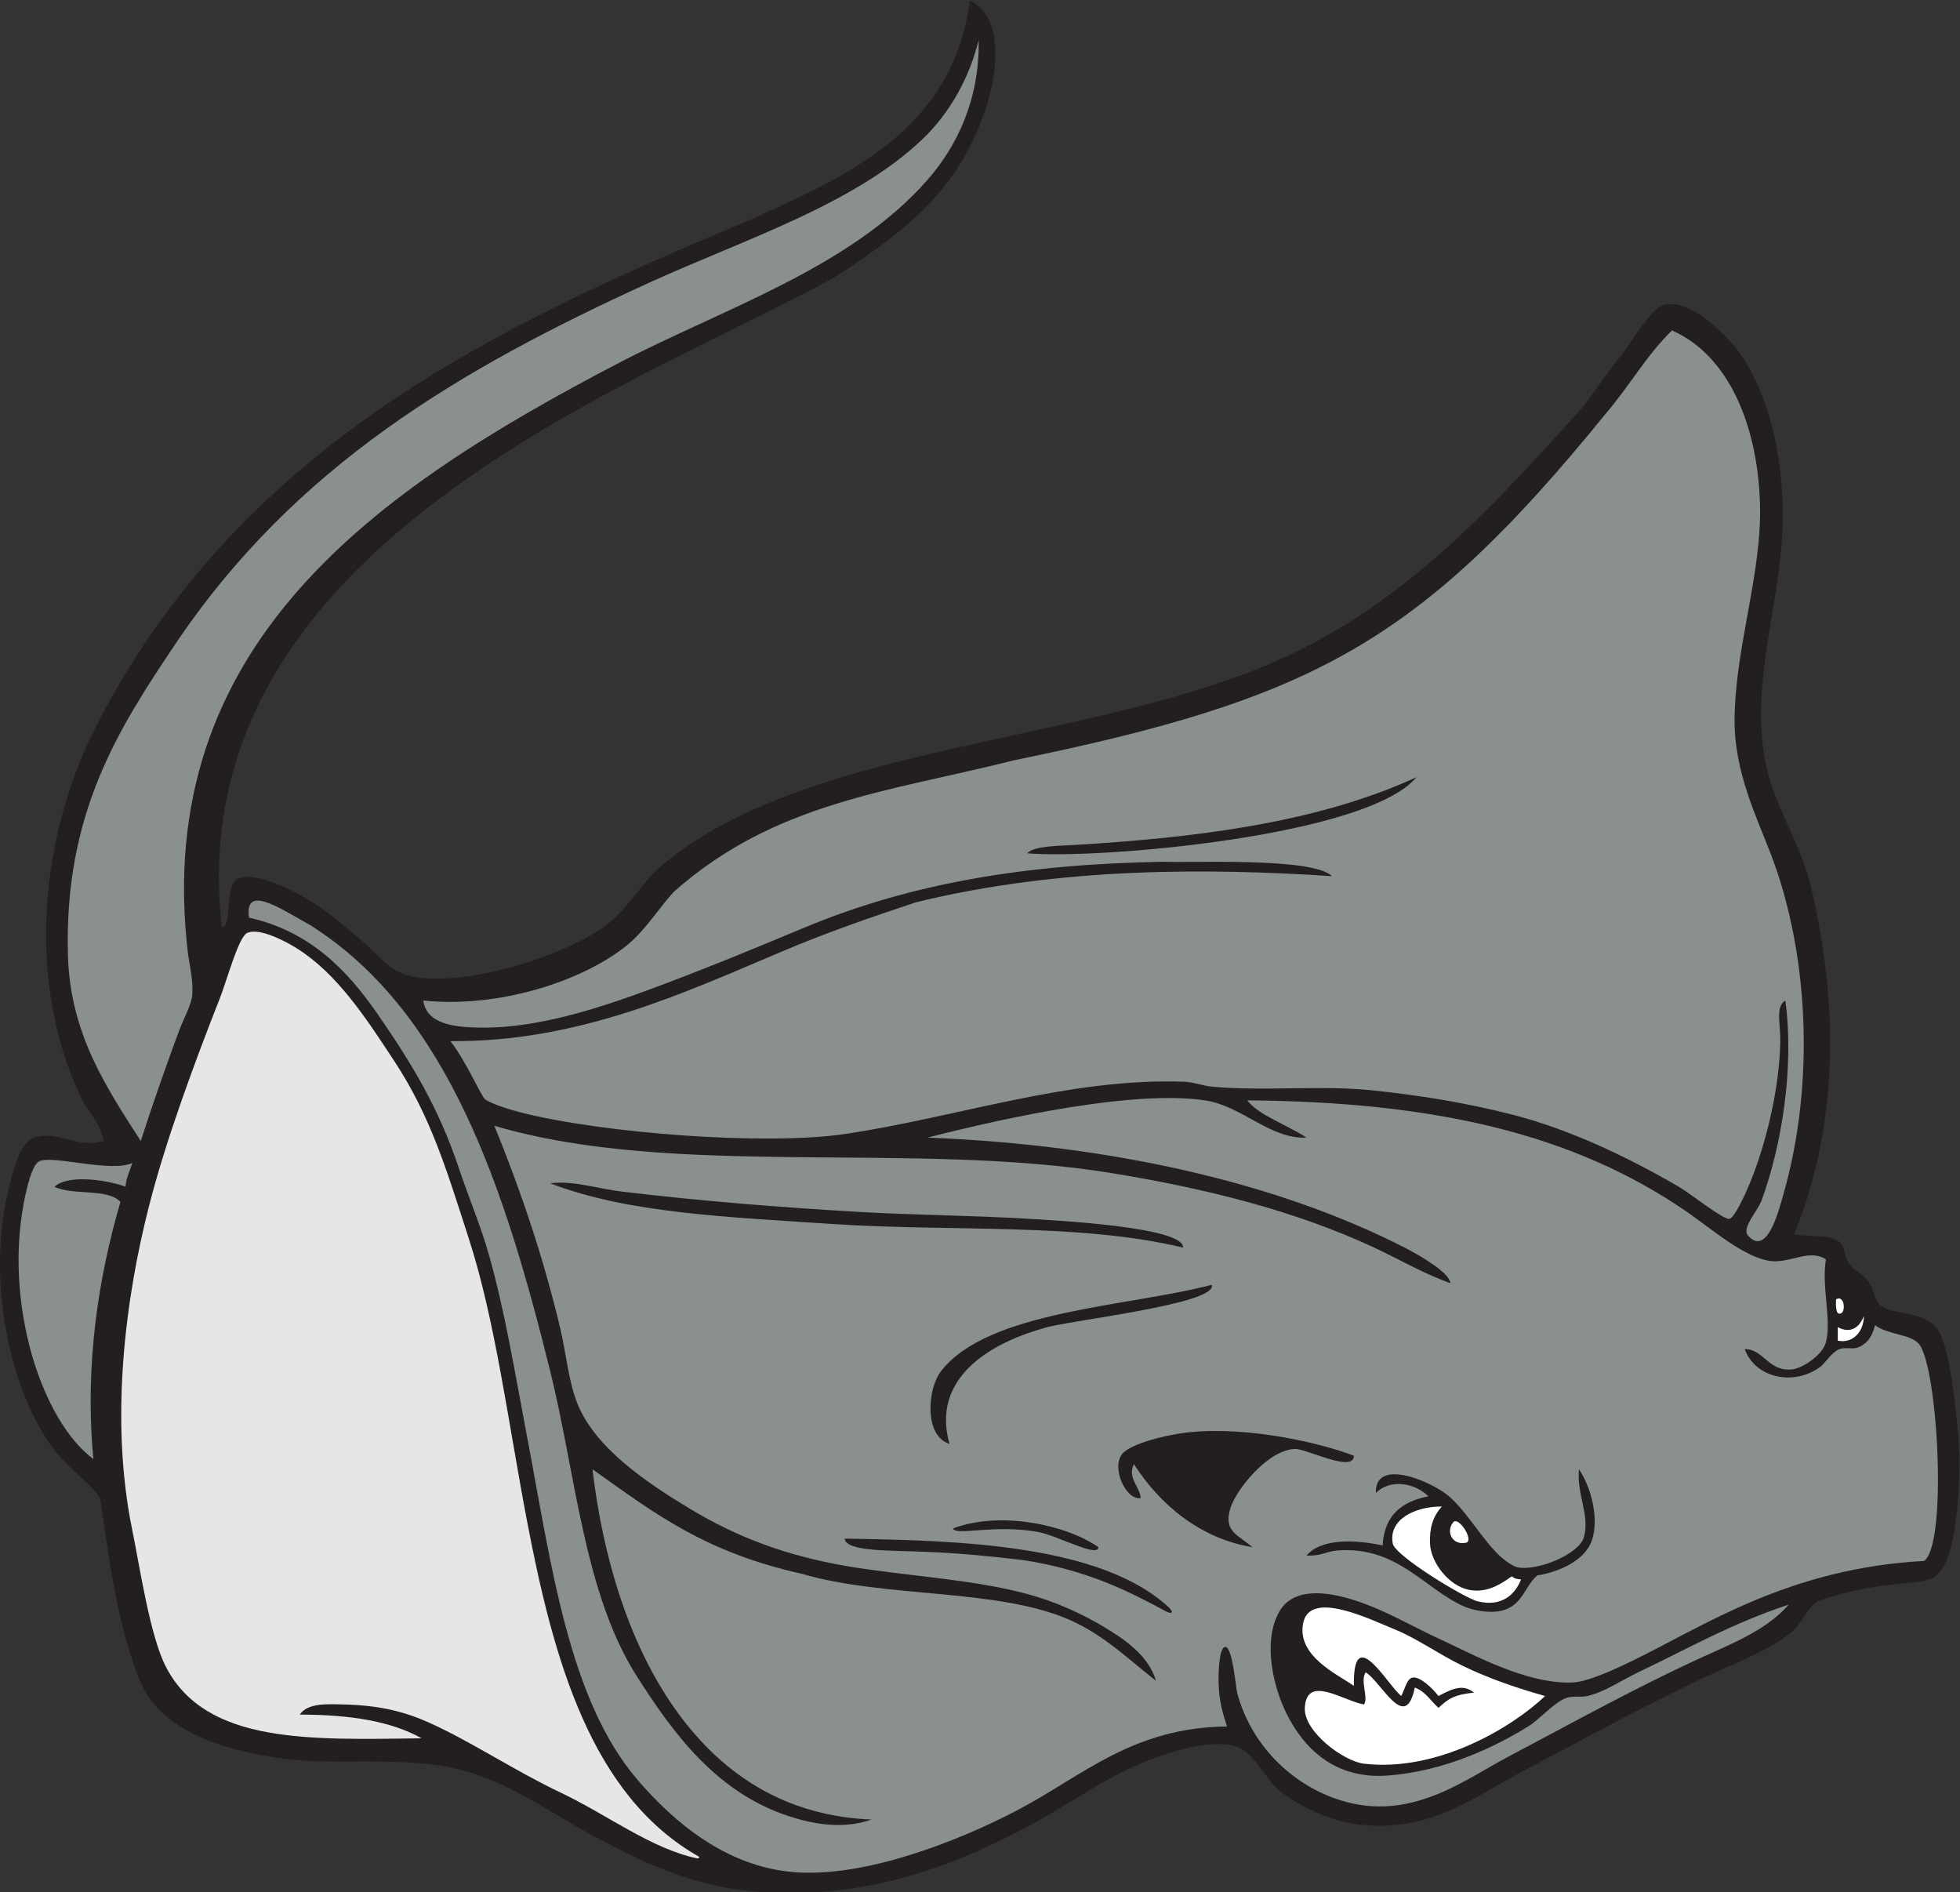
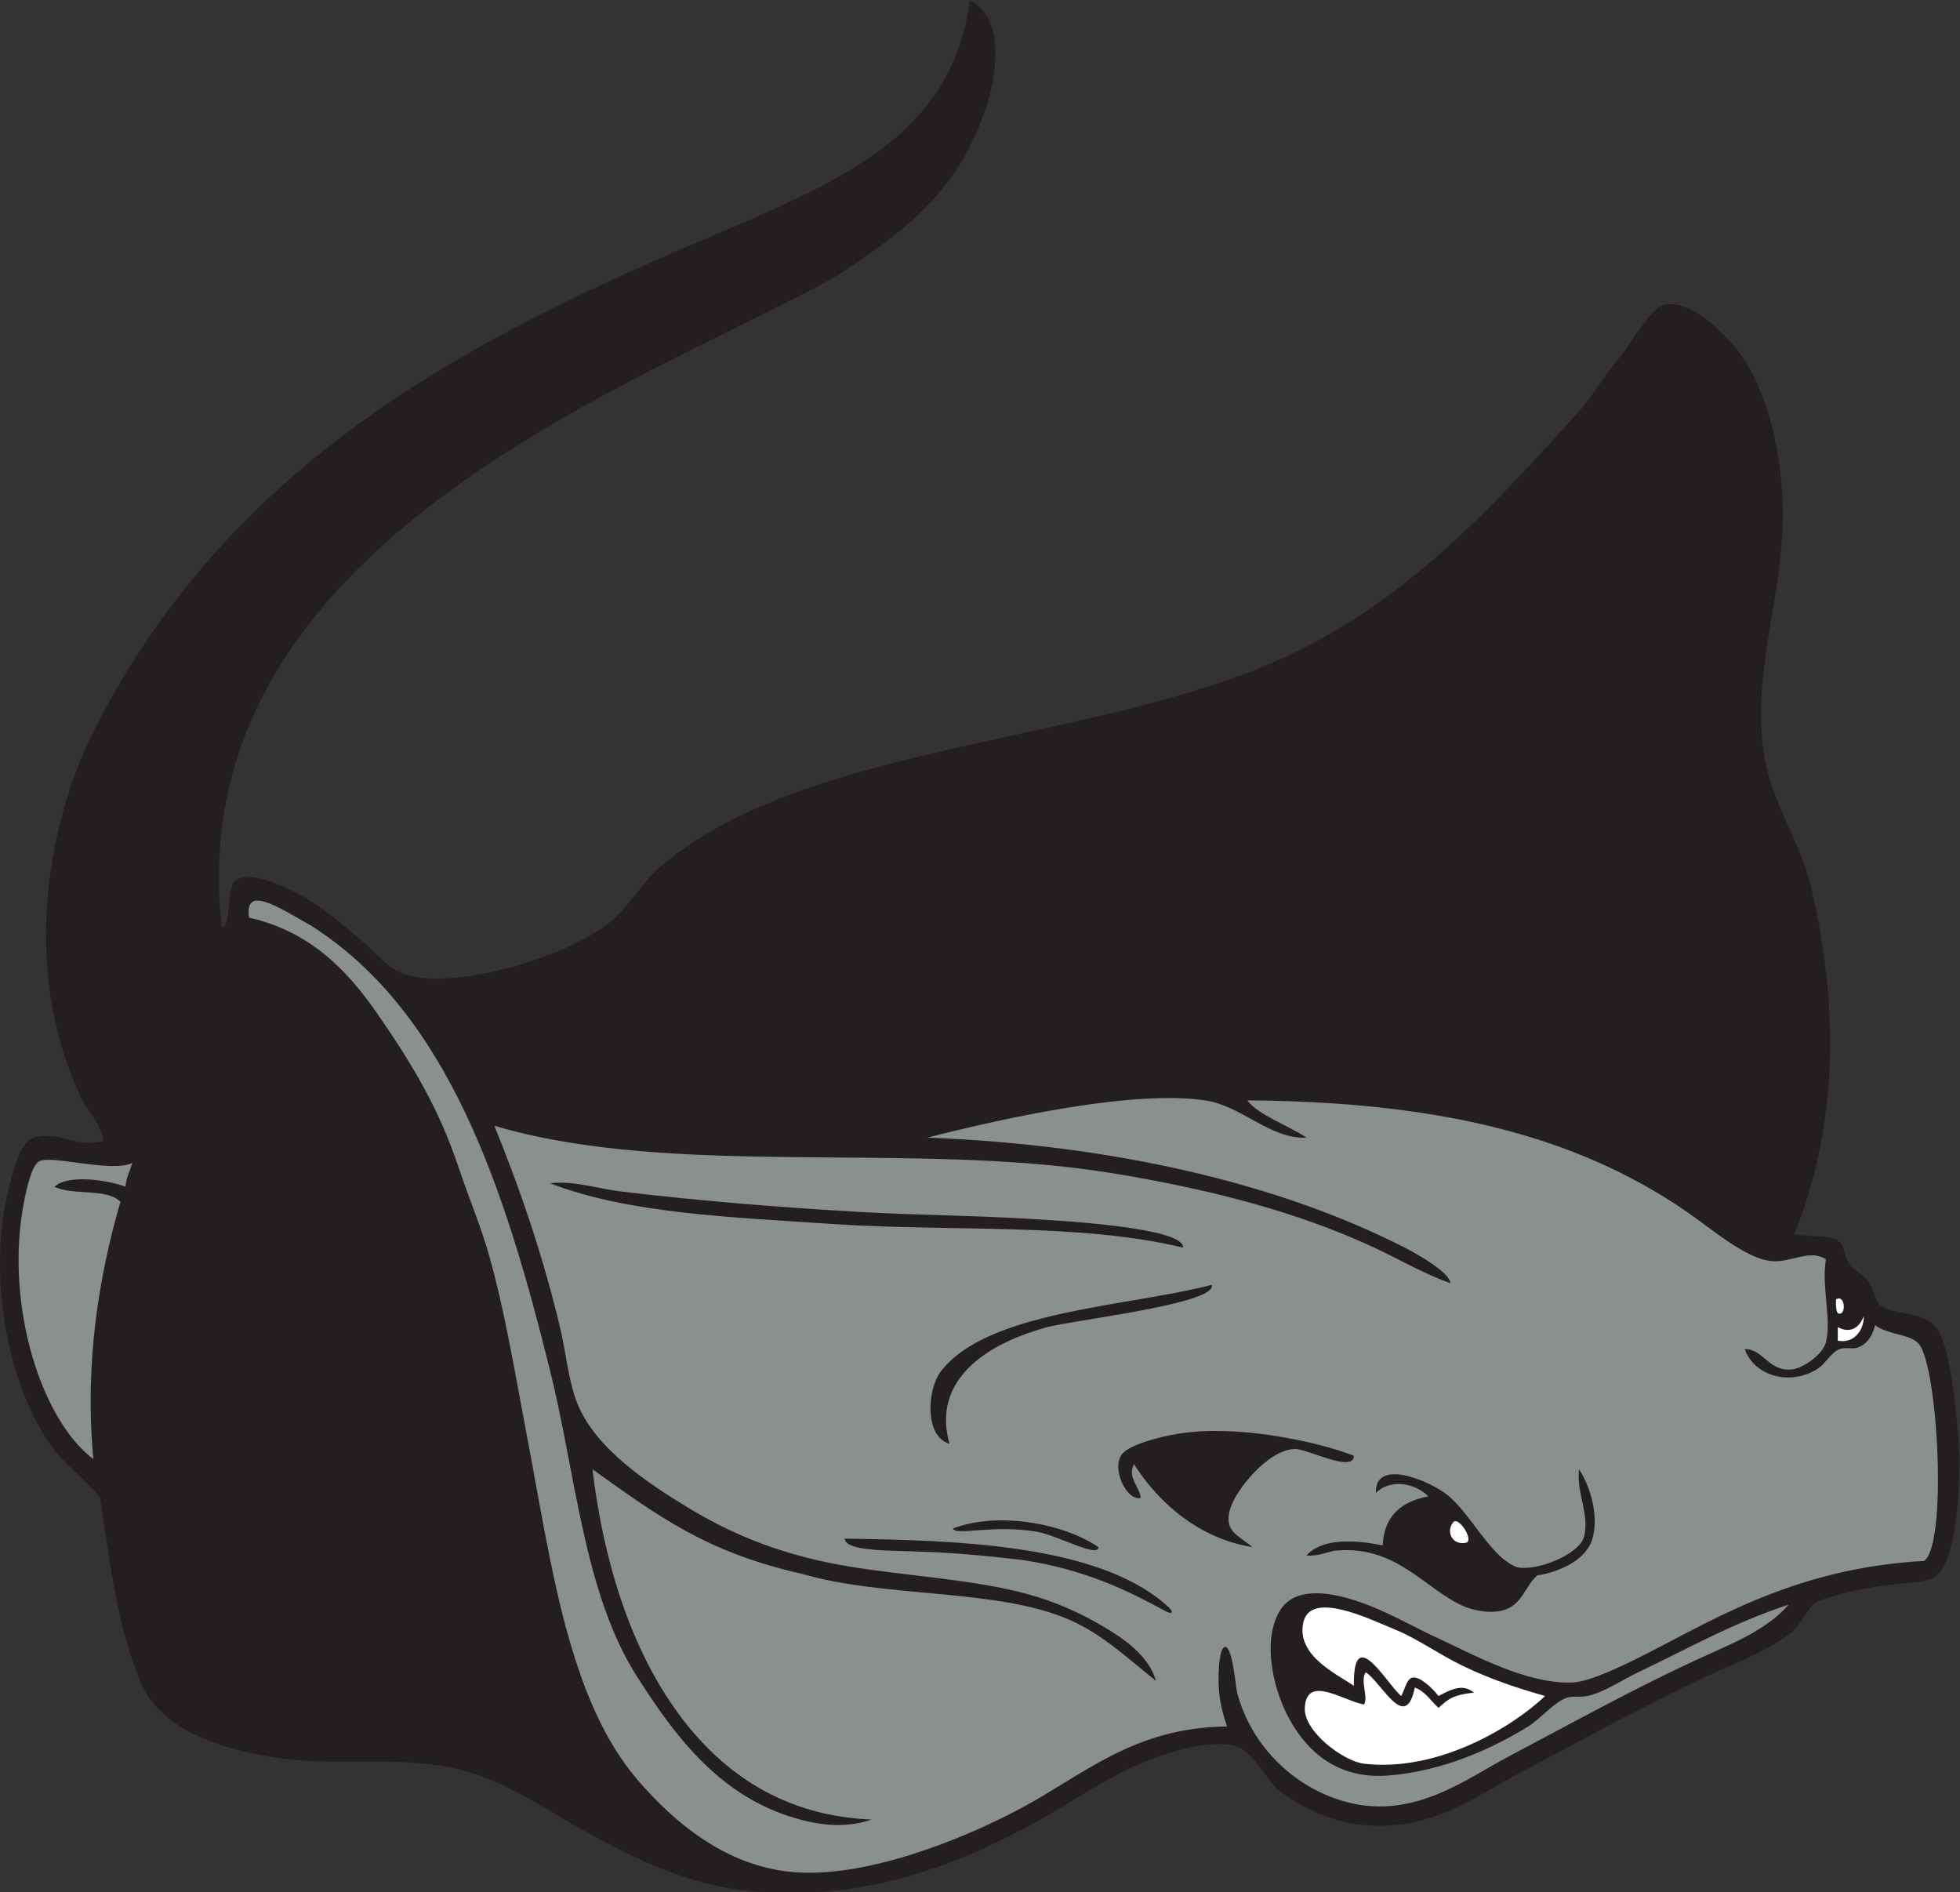
<svg xmlns="http://www.w3.org/2000/svg" viewBox="0 0 741.2 715.52" height="715.52" width="741.2" xml:space="preserve" id="svg2" version="1.1">
  <rect x="0" y="0" width="741.2" height="715.52" fill="#333333" stroke="none" />
  <defs id="defs6" />
  <g transform="matrix(1.333,0,0,-1.333,0,715.52)" id="g10">
    <g transform="scale(0.1)" id="g12">
      <path id="path14" style="fill:#231f20;fill-opacity:1;fill-rule:evenodd;stroke:none" d="m 293.688,2131.19 c -8.094,52.14 -42.989,79.29 -62.403,120 -165.137,346.36 -109.187,757.63 38.41,1051.21 409.93,800.77 1136.795,1139.73 1843.195,1435.2 289.29,129.45 590.97,259.82 638.4,628.79 100.57,-48.89 75.84,-209.57 48,-297.6 C 2723.65,4829.65 2568.04,4711.42 2372.09,4584 1839.14,4284.77 501.734,3829.53 629.695,2736 c 29.715,8.95 8.496,108.88 39.578,135.01 26.875,22.59 98.372,-1.49 138.02,-19.81 95.078,-43.97 144.687,-89.06 220.797,-153.6 69.09,-58.61 82.09,-101.34 192,-105.6 156.8,-6.08 378.92,68.53 489.61,144 68.46,46.68 108.8,126.05 163.19,172.79 386.43,332.16 1129.84,345.52 1670.4,552.01 404.51,154.51 660.68,436.52 931.19,734.4 39.74,43.74 75.45,104.85 120,158.39 27.13,32.59 88.73,139.99 124.81,148.81 68.36,16.7 145.13,-57.42 182.4,-96.01 111.74,-115.69 168.13,-344.25 153.6,-571.19 -13.58,-212.13 -101.94,-459.91 -33.6,-681.61 28.79,-93.41 79.86,-175.9 110.4,-278.39 106.89,-433.57 56.77,-763.73 -41.71,-1008 39.29,-9.74 94.77,0.36 123.3,-19.2 23.47,-16.09 14.45,-38.55 33.61,-67.21 9.34,-13.97 36.97,-26.24 52.8,-48 13.6,-18.7 22.8,-59.04 33.59,-67.2 40.45,-30.52 116.31,-14.7 158.41,-62.4 41.25,-46.72 61.5,-262.56 66.93,-364.79 0.46,-92.26 -7.58,-288.564 -62.13,-336.009 -22.46,-37 -150.63,-9.598 -340.8,-76.797 -29.02,-17.989 -45.26,-64.414 -72,-86.395 C 5015.71,682.988 4916.74,648.25 4824.89,604.793 4656.14,524.941 4470,422.598 4306.48,335.996 4182.14,270.137 4055.41,168.445 3855.29,191.992 c -85.66,10.078 -173.94,55.274 -225.6,96.008 -38.51,30.348 -70.87,107.832 -120,124.793 -80.62,27.84 -228.25,-24.133 -316.8,-67.199 -82.1,-39.922 -175.5,-102.977 -249.6,-144.004 C 2741.4,89.852 2479.35,-20.559 2165.69,0 c -191.89,12.566 -332.5,80.449 -470.4,153.594 -145.81,77.344 -263.71,171.054 -422.4,201.601 -151.87,29.239 -321.917,3.887 -470.402,24.004 C 635.719,401.785 458.434,456.18 399.293,595.195 330.426,757.07 306.516,971.59 284.09,1118.4 c -27.004,40.36 -91.106,87.03 -124.797,129.6 -126.328,159.57 -201.074,477.35 -134.402,748.8 11.445,46.59 31.562,131.79 72,143.99 71.222,21.5 112.343,-31.2 196.797,-9.6 v 0" />
      <path id="path16" style="fill:#ffffff;fill-opacity:1;fill-rule:evenodd;stroke:none" d="m 5287.71,1634.48 c -0.41,-45.05 -31.98,-78.46 -74.03,-69.69 0,12.81 0,25.6 0,38.4 28.54,-15.72 57.65,-9.79 74.03,31.29 v 0" />
      <path id="path18" style="fill:#ffffff;fill-opacity:1;fill-rule:evenodd;stroke:none" d="m 5208.89,1681.86 c 25.97,16.12 29.67,-47.52 6.54,-39.85 -6.45,2.14 -7.93,24.73 -6.54,39.85 v 0" />
-       <path id="path20" style="fill:#8a908d;fill-opacity:1;fill-rule:evenodd;stroke:none" d="m 5064.89,2529.6 c -28.48,-17.99 -13.76,-63.72 -14.4,-115.21 -1.61,-129.8 -39.41,-289.31 -86.4,-403.2 -12.86,-31.14 -42.88,-97.18 -57.61,-100.8 -16.7,-4.1 -109.36,71.2 -146.09,92.4 -143.94,83.09 -307.94,162.48 -477.9,205.21 -120.43,30.26 -252.6,53.09 -393.6,67.2 -144.15,14.41 -295.49,-2.97 -446.4,9.59 -30.53,2.55 -55.37,13.43 -81.6,14.41 -326.51,12.13 -642.35,-100.27 -963.4,-148.11 -227.29,-33.86 -692.01,2.32 -923,61.7 -32.31,8.31 -85.34,25.87 -98.73,37.05 -11.56,9.63 -53.51,108.17 -98.07,164.55 364.59,-3.17 666.31,138.37 940.8,254.41 123.42,52.16 247.3,95.54 379.2,139.19 415.08,101.93 840.95,96.55 1180.8,74.44 -53.17,54.33 -404.03,37.18 -480,40.76 -385.69,-6.82 -712.48,-59.65 -1017.6,-187.19 -139.76,-58.42 -282.28,-117.32 -432,-172.81 -146.67,-54.35 -325.97,-113.78 -489.6,-110.4 -65.71,1.37 -149.07,7.82 -158.4,76.81 216.39,-22.74 455.97,56.72 579.47,158.14 51.16,42.01 90.12,105.93 131.65,150.69 287.52,254.2 607.73,282.73 964.23,372.53 848.73,173.9 1150.57,332.62 1679.85,984.24 66.56,77.54 115.24,165.37 187.2,235.19 159.91,-70.21 242.5,-266.84 249.6,-489.59 6.3,-197.91 -68.78,-401.32 -72,-609.6 -2.35,-152.42 63.65,-282.48 105.59,-393.61 103.22,-273.38 123.62,-638.99 33.61,-955.2 -14.18,-49.81 -46.58,-179.63 -100.8,-120 -19.66,21.62 26.83,69.31 38.4,100.8 55.74,151.69 93.18,372.92 67.2,566.41 z m -2011.21,441.6 c -45.07,-2.78 -123.15,-2.57 -139.2,-24 204.82,-17.18 965.38,48.35 1104.01,215.99 -289.92,-133.98 -647.7,-172.53 -964.81,-191.99 v 0" />
      <path id="path22" style="fill:#ffffff;fill-opacity:1;fill-rule:evenodd;stroke:none" d="m 4383.29,556.797 c -94.94,-90.402 -306.35,-216.297 -513.6,-192.004 -58.22,6.828 -171.42,91.055 -168,158.398 4.88,95.911 107.49,20.411 168,9.602 13.22,20.867 -11.92,66.457 4.79,91.199 45.9,-28.847 112.6,-172.879 139.2,-43.199 30.37,-11.242 45.3,-37.902 67.21,-57.602 26.82,24.414 41.54,37.227 100.8,43.204 -28.87,23.41 -56.54,14.289 -100.8,-9.598 -20.44,26.238 -53.48,55.449 -73.1,52.371 -15.99,-2.5 -20.97,-29.285 -32.5,-52.371 -40.72,33.308 -137.3,210.215 -134.4,28.797 -46.93,32.969 -162.24,84.504 -144,177.597 18.71,95.528 185.82,13.008 264,-19.199 59.22,-24.394 120.18,-68.152 187.2,-100.801 78.14,-38.054 156.72,-64.128 235.2,-86.394 v 0" />
-       <path id="path24" style="fill:#ffffff;fill-opacity:1;fill-rule:evenodd;stroke:none" d="m 4315.08,887.547 c -15.7,-41.141 -53.97,-79.754 -123.79,-61.953 -36.66,9.347 -232.99,128.39 -240,163.203 -13.49,66.903 60.01,105.753 139.2,105.593 -25.63,-28.53 -35.46,-60.48 -33.6,-105.593 2.2,-53.309 53.28,-119.492 110.4,-130.809 45.76,-9.015 83.29,10.528 121.4,38.242 9.58,-7.109 12.36,-7.402 26.39,-8.683 v 0" />
      <path id="path26" style="fill:#ffffff;fill-opacity:1;fill-rule:evenodd;stroke:none" d="m 4160.44,991.883 c -41.85,-9.766 -60.02,33.537 -36.35,59.307 16.58,11.7 56.18,-51.05 36.35,-59.307 v 0" />
-       <path id="path28" style="fill:#8a908d;fill-opacity:1;fill-rule:evenodd;stroke:none" d="m 2776.3,5253.95 c 3.36,-167.34 -61.08,-300.66 -145.01,-396.35 C 2410.3,4605.63 2049.21,4492.01 1748.09,4334.39 1075.47,3982.1 426.551,3542.95 533.688,2659.2 c 4.492,-29.75 14.117,-71.07 12.007,-111.6 -1.457,-28.07 -25.578,-70.94 -38.398,-105.61 -37.625,-101.7 -73.695,-204.6 -108.004,-310.8 -96.777,150.74 -199.629,303.44 -206.406,523.2 -12.528,406.74 145.117,648.32 302.402,883.21 339.984,507.72 809.091,782.92 1344.001,1027.19 269.38,123.02 582.01,221.62 777.6,408 80.39,76.62 134.21,178.32 159.41,281.16 v 0" />
-       <path id="path30" style="fill:#e7e6e7;fill-opacity:1;fill-rule:evenodd;stroke:none" d="m 1983.29,100.793 c 0.89,-4.082 -1.87,-4.524 -4.8,-4.797 C 1846.36,124.051 1725.09,218.836 1589.7,283.191 1460.04,344.824 1338.69,426.25 1220.09,480 c -67.15,30.418 -138.3,50.398 -244.801,52.793 -44.871,1.004 -102.508,5.234 -124.793,-28.801 137.684,0.09 257.704,-17.488 345.594,-67.195 -316.465,-3.867 -610.781,-16.875 -724.805,201.601 -46.012,88.165 -74.398,283.977 -95.996,388.802 -64.98,315.48 -18.965,660.64 48,921.6 48.477,188.9 127.285,400.95 201.602,590.4 19.519,49.76 51.933,171.71 76.797,182.4 36.855,15.82 114.765,-27.94 139.207,-43.21 114.335,-71.38 194.945,-194.35 278.395,-321.59 103.05,-157.14 147.16,-305.93 211.21,-504.01 73.93,-228.71 110.57,-514.55 163.19,-792 76.23,-401.923 182.88,-786.27 489.6,-959.997 v 0" />
      <path id="path32" style="fill:#8a908d;fill-opacity:1;fill-rule:evenodd;stroke:none" d="m 375.289,2068.81 c -6.512,-22.31 -17.195,-40.41 -19.199,-67.22 -46.738,17.44 -160.117,36.97 -201.606,0 50.704,-26.08 150.309,-3.29 187.204,-43.19 -61.399,-210.66 -102.266,-459.54 -76.797,-729.6 -148.746,111.18 -252.844,441.34 -196.797,729.6 7.664,39.46 22.031,104.12 43.191,115.19 35.516,18.6 203.731,-32.93 264.004,-4.78 v 0" />
      <path id="path34" style="fill:#8a908d;fill-opacity:1;fill-rule:evenodd;stroke:none" d="M 5074.48,815.996 C 5009.31,741.543 4909.42,703.918 4815.29,660.594 4635.48,577.852 4454.78,477.52 4277.69,383.992 4159.7,321.688 4013.59,208.016 3826.48,254.395 c -149.32,37.023 -276.18,156.98 -316.79,312 -3.83,14.601 -13.17,130.488 -33.6,129.601 -18.41,-0.801 -19.4,-77.461 -19.2,-95.996 0.6,-57.227 12.91,-94.738 24,-129.609 C 3213.83,467.637 3073.3,331.883 2890.49,235.195 2714.93,142.344 2446.52,39.277 2247.29,57.598 2058.22,74.981 1912.75,198.465 1810.5,316.797 c -198.45,229.629 -246.49,615.105 -316.81,983.993 -32.91,172.69 -60.94,345.3 -105.6,504 -23.55,83.73 -58.7,166.64 -86.4,249.6 -57.22,171.37 -133.88,297.19 -230.4,436.8 -87.095,125.99 -192.727,234.72 -364.798,273.6 -13.695,95.02 83.875,29.17 176.094,-22.8 391.894,-249.19 551.324,-752.06 678.304,-1263.59 72.36,-291.5 95.61,-629.056 244.8,-864.005 103.13,-162.403 226.2,-331.016 432,-398.399 65.66,-21.496 150.88,-38.82 235.2,-9.601 -229.83,9.066 -390.21,113.117 -504,244.796 -157.44,182.188 -252.16,448.192 -288,748.809 182.79,-130.23 321.24,-235.695 595.81,-297 236.35,-68.996 552.32,-40.109 757.78,-130.207 96.65,-42.375 167.84,-112.434 244.81,-172.793 -20.25,71.711 -90.78,119.031 -148.8,153.594 -64.54,38.449 -136.08,70.437 -211.2,91.199 -161.58,44.668 -355.37,52.277 -523.2,81.602 -167.75,29.308 -306.76,81.485 -441.6,163.205 -114.1,69.14 -265.87,168.83 -316.8,297.6 -25.14,63.53 -31.58,141.75 -47.99,211.2 -48.2,203.87 -113.36,394.67 -187.21,575.99 507.7,-150.4 1186.21,-42.26 1751.99,-134.39 276.7,-45.07 527.84,-110.16 744.01,-211.2 72.22,-33.76 141.85,-74.69 215.99,-100.8 -0.8,27.68 -80.58,75.75 -129.59,100.8 -358.92,183.45 -830.51,291.69 -1353.6,311.99 230.66,58.94 585.9,135.25 787.2,105.6 105.28,-15.45 184.04,-110.48 287.99,-105.6 -52.92,35.09 -137.35,64.22 -167.99,105.6 532.94,-3.91 927.13,-95.27 1247.99,-316.79 70.42,-48.62 165.65,-132.37 240,-139.21 53.7,-4.93 108.77,35.51 153.61,4.81 -13.28,-72.97 16.52,-173.13 0,-235.2 -9.44,-35.46 -66.02,-73.71 -96,-76.81 -67.27,-6.93 -80.84,58.28 -134.4,57.6 29.38,-81.09 135.48,-104.85 211.2,-52.79 17.19,11.81 34.47,43.58 57.6,52.79 15.79,6.29 37.75,-1.25 52.8,4.8 30.99,12.46 42.18,39.1 48.16,63 36.06,-27.27 100.93,-24.82 124.64,-53.39 53.77,-64.81 81.27,-568.845 14.4,-615.27 -383.13,-20.782 -622.65,-183.485 -825.6,-282.332 -60.86,-29.637 -131.21,-61.114 -172.96,-62.559 -130.76,-4.523 -280.89,80.137 -379.04,124.961 -50.87,23.223 -108.67,55.625 -168,81.59 -83.13,36.398 -230.91,85.91 -283.2,-4.793 -49.33,-85.567 -16.27,-215.949 19.2,-288 47.82,-97.156 134.81,-189.004 288,-177.606 159.8,11.895 303.55,80.321 398.4,139.2 36.11,22.422 74.1,70.019 110.4,81.601 16.66,5.321 40.78,0.926 57.6,4.805 50.07,11.535 97,44.922 144,67.195 140.57,66.613 265.32,138.789 427.19,192.004 z M 3792.89,969.598 c 170.98,13.742 249.68,-110.262 360,-158.407 27.5,-12.003 67.52,-18.378 96,-14.394 70.4,9.851 73.35,68.738 112.39,102.226 38.24,5.157 135.42,32.411 156.41,104.167 17.39,59.48 -2.5,143.82 -38.4,196.81 -6.45,-73.53 31.23,-128.26 14.39,-192 -12.64,-47.934 -129.46,-96.789 -187.2,-86.41 -13.36,2.414 -38.48,19.836 -52.8,33.605 -52.46,50.465 -97.77,132.945 -148.79,172.805 -52.2,40.76 -204.53,104.23 -201.6,4.79 40.82,41.14 111.46,28.43 148.8,-9.6 -75.23,-14.36 -125.26,-53.93 -129.6,-139.198 -75.13,15.793 -173,21.598 -216.01,-28.797 39.81,-2.043 58.99,12.196 86.41,14.403 z m -412.8,335.992 c -72.29,-6.73 -174.73,-34.16 -196.8,-62.4 -31.59,-40.39 12.34,-133.16 52.8,-124.79 -2.41,32.86 -38.83,57.07 -19.2,95.99 73.13,-114.11 188.34,-211.59 336,-235.191 -41.37,35.211 -82.9,44.671 -62.4,110.401 16.08,51.55 104.89,164.61 182.4,168 33.31,1.45 168,-69.53 168,-19.2 -91.8,35.48 -293.35,82.79 -460.8,67.19 z M 2669.7,1478.4 c -39.12,-50.29 -48.65,-183.86 23.99,-206.41 -51.33,180.31 103.82,281.47 264,327.23 54.87,21.23 497.54,67.75 480,123.97 -240.3,-62.62 -634.52,-73.14 -767.99,-244.79 z m 249.59,431.99 c -160.4,9.79 -325.79,10.7 -475.2,19.21 -240.56,13.68 -465.97,32.59 -676.8,57.6 -72.96,8.65 -139.56,32.37 -206.4,23.99 219.45,-85.24 508.53,-95.87 796.8,-115.19 342.45,-22.96 702.6,3.92 998.4,-67.2 5.52,59.2 -376.08,77.89 -436.8,81.59 z m -523.2,-907.2 c 4.1,-37.928 133.04,-32.772 231.42,-37.526 90.62,-3.098 188.2,-13.156 273.32,-22.957 183.11,-28.215 300.24,-88.305 407.26,-145.91 13.23,-7.121 23.6,-5.422 9.6,9.598 -191.1,180.519 -598.67,192.089 -921.6,196.795 z m 307.2,28.8 c 8.82,-21.99 114.16,12.65 240,-9.6 55.28,-9.19 172.91,-75.308 172.8,-43.191 -91.55,63.241 -278.38,103.751 -412.8,52.791 v 0" />
    </g>
  </g>
</svg>